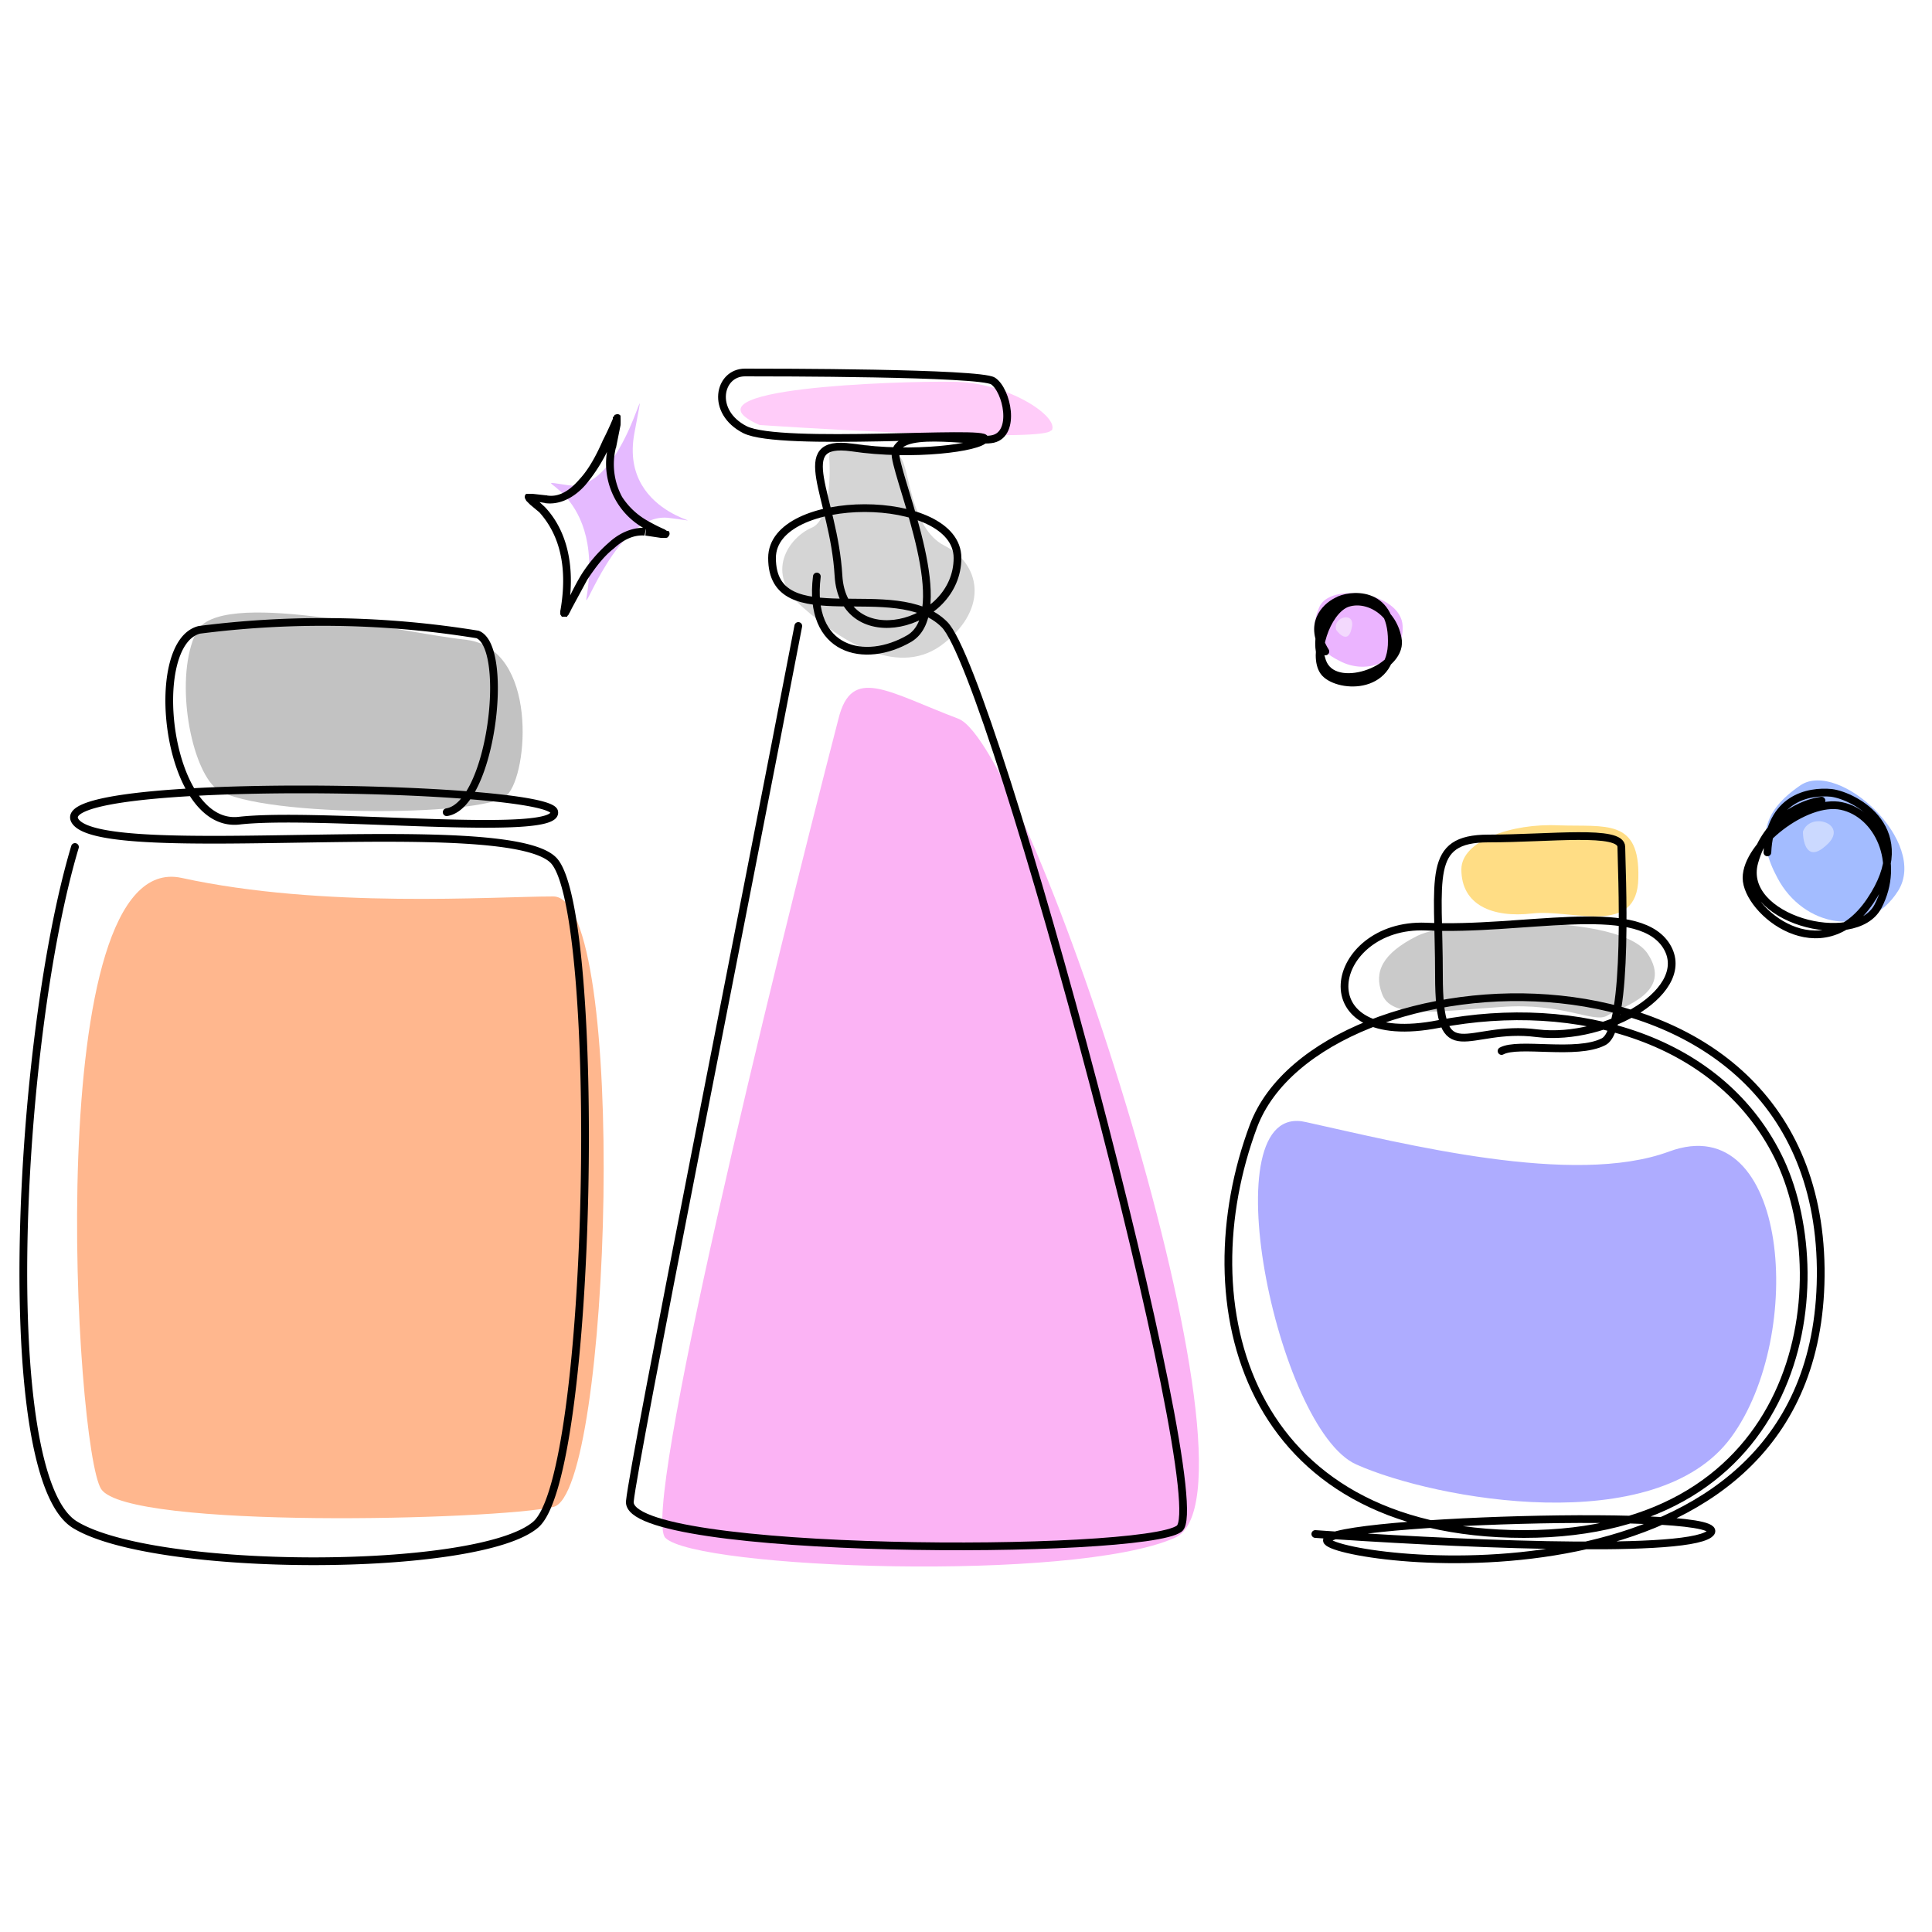
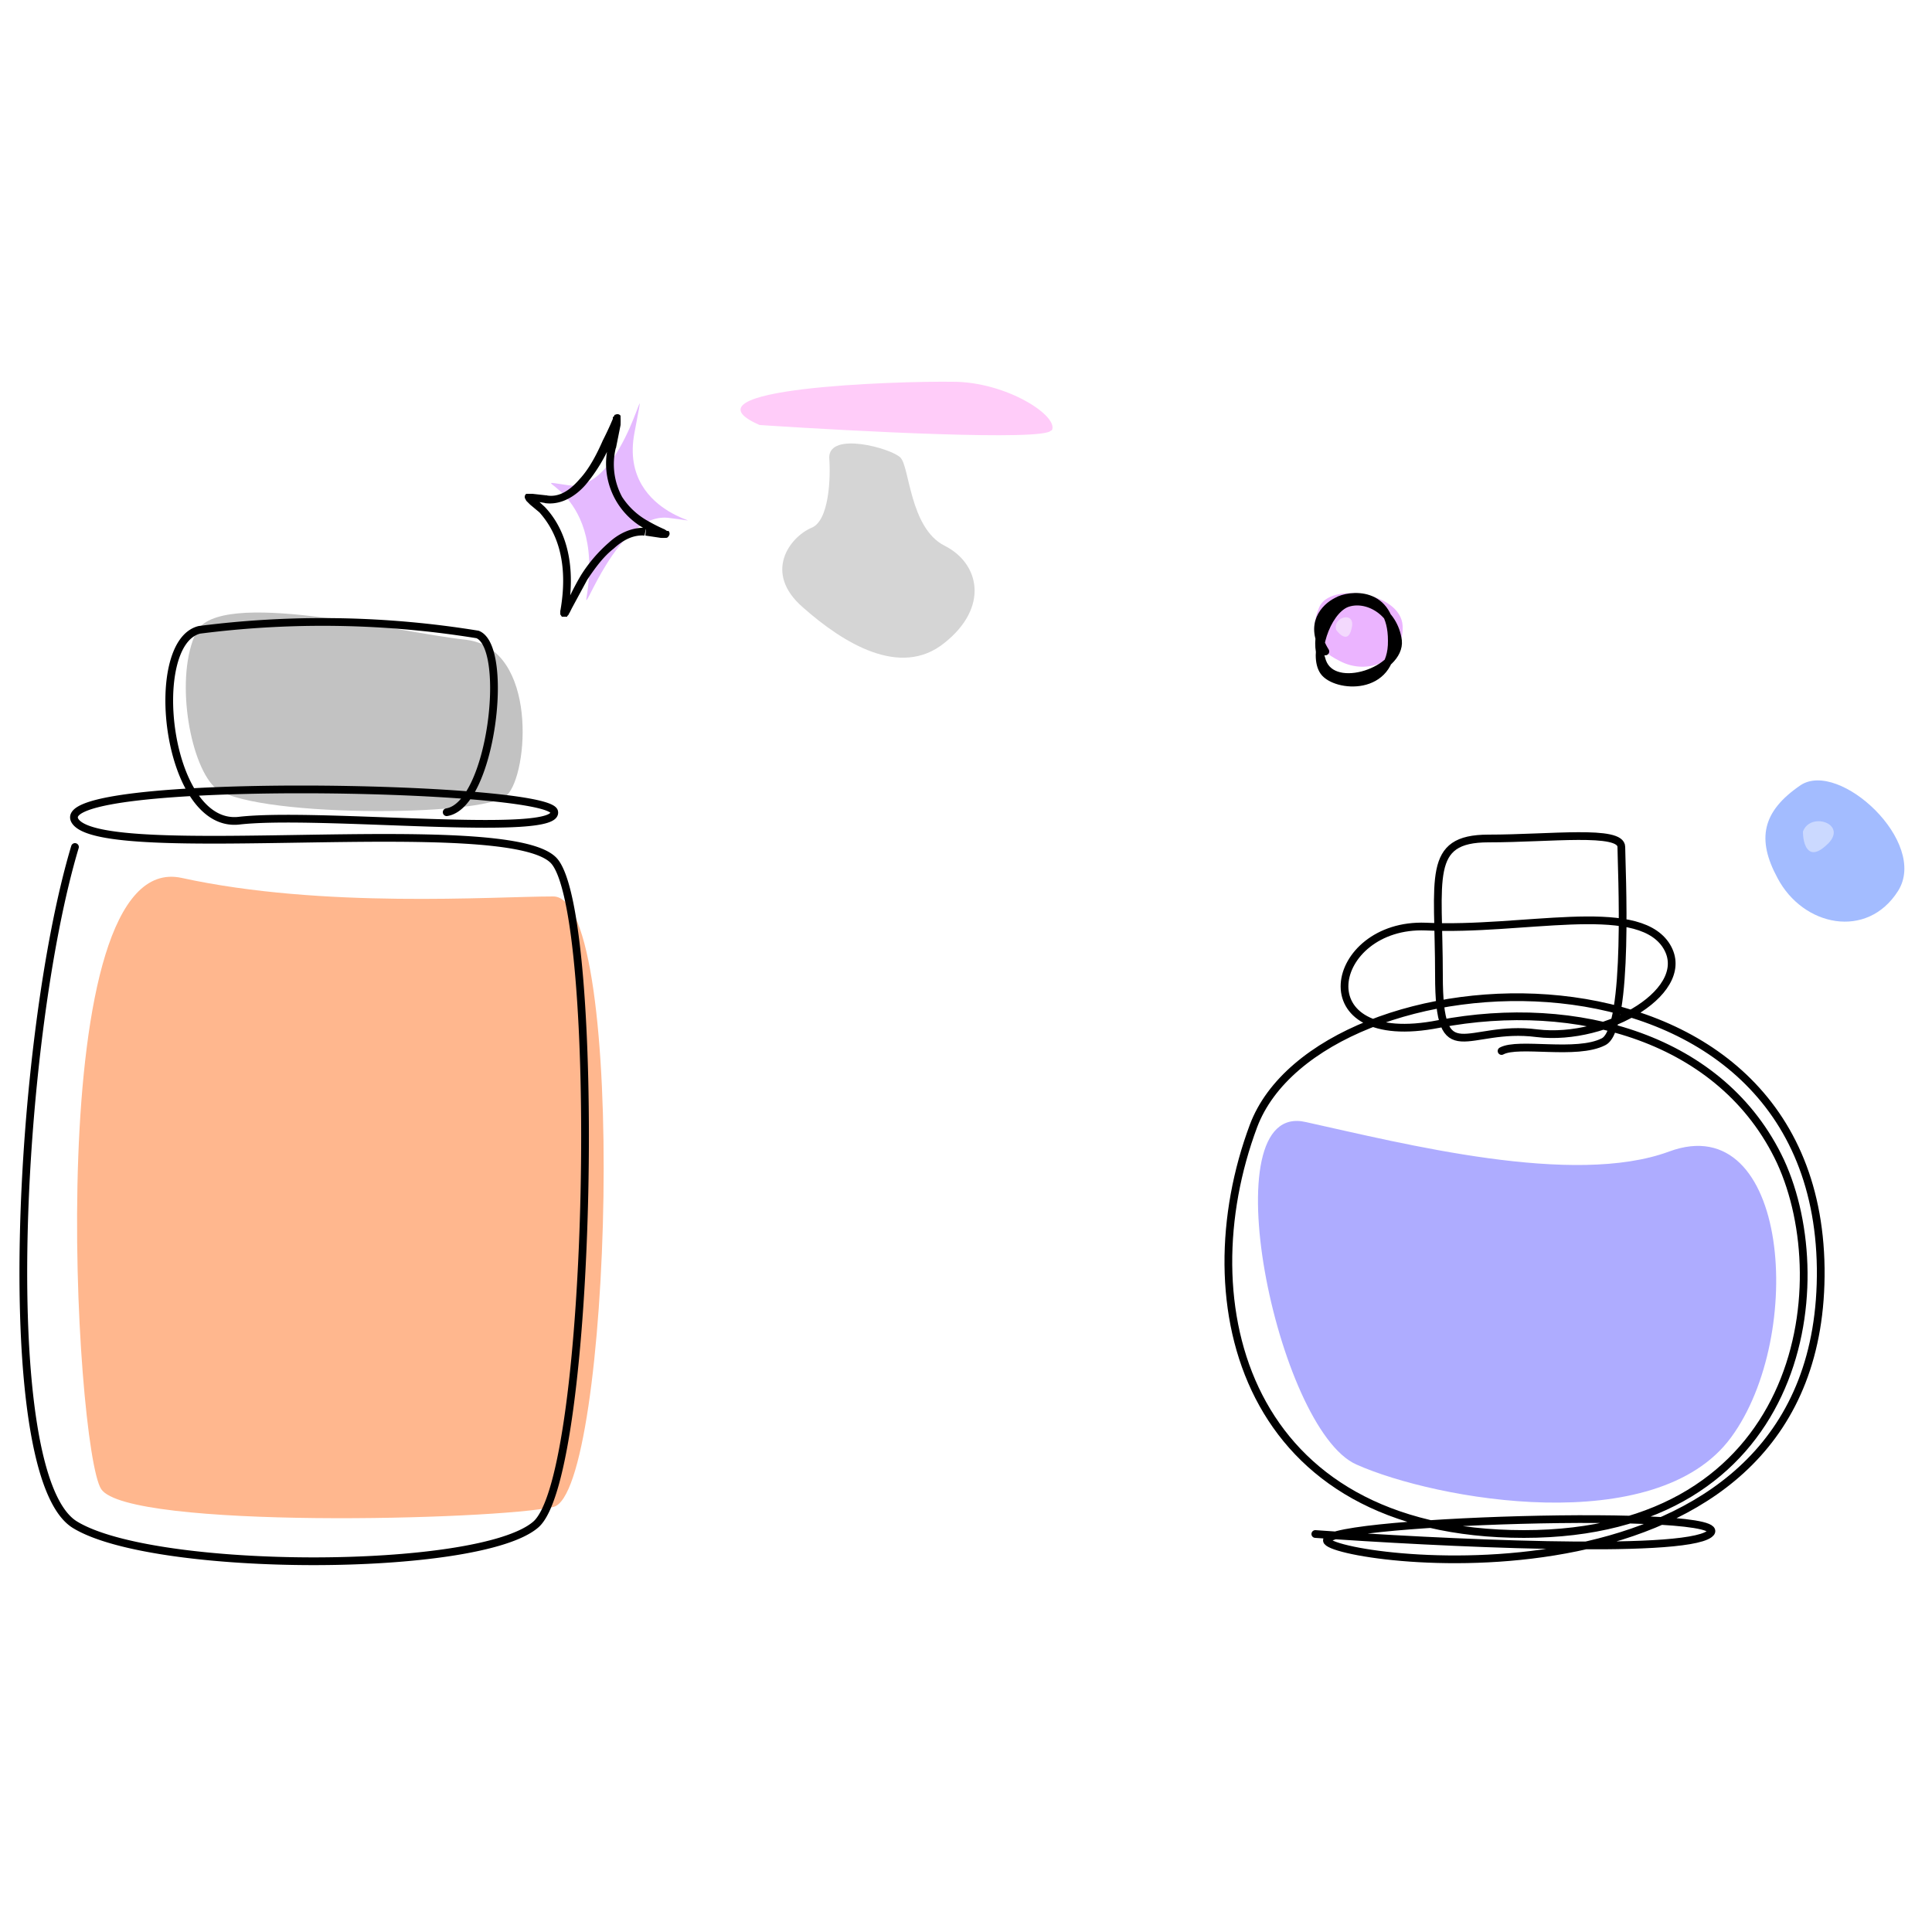
<svg xmlns="http://www.w3.org/2000/svg" fill="none" viewBox="0 0 250 250">
-   <path fill="#FBB3F4" d="M86.1 199c-3.2-3.2 13.6-72 22.4-106 1.7-6.9 6.3-3.5 15.5 0 9.1 3.4 41.2 100.3 28 106-13.1 5.8-61.9 4-65.9 0Z" />
  <path fill="#FFCCF9" d="M136 55.7c-.8 1.4-25.5.1-37.7-.7-11-4.8 17.8-5.7 25-5.6 7 0 13.8 4.5 12.8 6.3Z" />
  <path fill="#D5D5D5" d="M105 68.3c2.3-.9 2.5-6.5 2.3-9.1 0-3.4 8-1.2 9.2 0 1.2 1.1 1.2 9.1 5.7 11.4 4.6 2.3 5.8 8 0 12.6-5.7 4.6-13.1 0-18.3-4.6-5.2-4.5-1.7-9.1 1.1-10.3Z" />
-   <path stroke="#000" stroke-linecap="round" d="M103.3 81C96.1 118.5 82 189 81.5 194.3c-.5 7 66.5 7 71.1 3.5 4.6-3.5-24-110.7-30.4-117-6.3-6.3-22.3 1.6-22.3-8.6 0-8.6 24-8.6 24 0 0 9-14.8 12.6-15.4 2.3-.6-10.3-6.3-17.7 1.7-16.6 8 1.2 16.6 0 17.2-1.1.6-1.2-26.4 1.1-31-1.2-4.5-2.3-3.4-7.4 0-7.4 3.5 0 30.4 0 32.1 1.1 1.8 1.2 3 6.8 0 7.5-2.8.6-13.1-1.8-12.6 2.3.6 4 7.5 20 1.8 23.5-5.8 3.4-13.2 1.7-12-8" />
  <path fill="#C2C2C2" d="M27.7 101.8c-3.2-3.2-5.1-14.3-2.3-20 2.9-5.8 25.8 0 35 1 9.2 1.2 8 17.3 5.2 20.1-3 2.9-33.9 2.9-37.9-1.1Z" />
  <path fill="#FFB78E" d="M71.6 116c-7.8 0-29.8 1.6-48.1-2.4-18.4-4-13.8 74-10.4 79.1 3.5 5.2 51 4 58.5 2.3 7.5-1.7 9.8-79 0-79Z" />
  <path stroke="#000" stroke-linecap="round" d="M9.7 109.6c-7.4 24.7-10.3 81.4 0 87.7 10.3 6.3 52.2 6.3 59.6 0 7.5-6.3 8.6-79.7 2.3-86-6.3-6.3-58.5.6-61.9-5.1-3.4-5.8 60.8-4.6 62-1.2 1 3.5-30.5 0-40.8 1.2-9.4 1-12-23-5.1-24.7a125 125 0 0 1 36 .6c4.2 1.7 1.8 22.1-4 23" />
  <path fill="#AEACFF" d="M216 149c-12.4 4.6-34.3-1-47-3.8-12.6-3-3.8 39.7 6.5 44.3 10.3 4.6 38.8 9.7 48.5-3.5 9.7-13.2 7.5-42.7-8-37Z" />
-   <path fill="#CACACA" d="M178.8 128.5c-1-2.7 0-5.1 4.6-7.4 4.6-2.3 26.4-2.9 29.8 2.3 3.4 5.1-3.4 6.9-5.2 8-1.7 1.1-5.7-1.7-13.7-1.1-8 .5-14.4 1.7-15.5-1.8Z" />
-   <path fill="#FFDD85" d="M189.1 112.5c0-3.7 6.5-6 12.6-5.7 6.1.2 10.5-.9 10.3 6.8-.1 7.7-8.6 4-13.7 4.6-5.2.6-9.2-1.1-9.2-5.7Z" />
  <path stroke="#000" stroke-linecap="round" d="M170.2 198.5c15.5 1.1 47.4 2.7 51 0 4.6-3.5-53.3-1.7-49.3 1.1 4 2.9 64.2 9.8 63.7-35.5-.6-45.3-64.8-41.3-73.4-18.4-8.6 23-1.2 52.8 35 52.8 36 0 40.6-32.1 33.2-48.2-7.5-16-26.4-21.2-44.2-17.8-17.7 3.5-14.3-13.1-1.7-12.6 12.6.6 27-3.4 31 2.3 4 5.8-7.5 12.6-16.6 11.5-9.2-1.2-12.7 5.2-12.7-7.5 0-12.6-1.7-17.7 6.4-17.7 8 0 17.2-1.2 17.2 1.1s1.1 23.5-2.3 25.2c-3.5 1.8-11 0-13.2 1.2" />
  <path fill="#E5BAFF" d="M86.4 67c-6.5-.6-11 13-10.5 10.3 2.5-14.9-9.4-15.5-2.3-14.5 7.5 1 10.7-18.6 8.5-6.8-2.2 11.5 12.7 12 4.3 11Z" />
  <path fill="#000" d="M73 79h-.5.5Zm10.5-10.2v-.4.4Zm-4.3-11h-.5.5Zm-8.5 6.7v.5-.5ZM72.5 79v.5l.2.3h.7v-.1c.2-.1.2-.3.3-.4l.3-.6 2-3.7c1-1.5 2.1-3 3.4-4 1.3-1.2 2.6-1.8 4-1.7l.2-1c-1.8-.1-3.5.7-4.8 1.9a19 19 0 0 0-3.6 4.2c-.9 1.5-1.6 3-2 3.9a24.6 24.6 0 0 1-.5.7h.7v.3h.1v-.2l-1-.1Zm11-9.7 2 .3a6.3 6.3 0 0 0 .6 0h.1s.2 0 .3-.2a.5.5 0 0 0 0-.7h-.2l-.3-.2a19 19 0 0 1-2-1 9.4 9.4 0 0 1-3.5-3.2 8.9 8.9 0 0 1-.8-6.4l-1-.2a9.6 9.6 0 0 0 4.7 10.7 14.2 14.2 0 0 0 2.2 1l.2.1-.1-.2a.5.5 0 0 1 .3-.7h-.3l-2.1-.2-.1 1ZM79.7 58l.6-3a13.1 13.1 0 0 0 0-1v-.2a.5.5 0 0 0-.5-.2l-.3.1v.1l-.2.2v.2l-.3.7a42 42 0 0 1-1 2.1c-.7 1.6-1.7 3.6-3 5-1.3 1.5-2.7 2.4-4.3 2.1l-.2 1c2.1.3 4-.9 5.3-2.4a21.3 21.3 0 0 0 4-7.4l.3-.7v-.2s0 .2-.3.2a.5.5 0 0 1-.4-.2l-.1-.2s0-.1 0 0l-.1.5-.6 3.1 1 .2Zm-9 6.1-1.8-.2h-.8a.5.5 0 0 0-.1.7l.1.2.2.2.3.3 1.2 1c1.6 1.8 4 5.5 2.7 12.8l1 .1c1.3-7.5-1.1-11.6-3-13.6l-1.2-1.1-.4-.3c-.1-.1 0 0 0 0v.2c0 .1 0 .3-.2.3l-.1.1h.2l1.8.3.2-1Z" />
  <path fill="#A3BCFF" d="M230 113.6c-2.7-5-2-8.6 3-12 5-3.3 16.6 7.4 12.6 13.7-4 6.3-12.3 4.6-15.6-1.7Z" />
-   <path stroke="#000" stroke-linecap="round" d="M235.7 103.6c-2.3.3-7.1 2.2-8.7 8-2 7.3 13 11.3 16 5.7 3-5.7 0-12-4.7-13-4.6-1-12.3 5-12.3 9.3 0 4.3 9.7 12.3 16 3 6.3-9.3-2-13.6-5-14-3-.3-8 .7-8.3 7.7" />
  <path fill="#CBD9FF" d="M233.3 107.6c0 1.5.6 4 3 1.8 3.1-2.7-2-4.5-3-1.8Z" />
  <path fill="#EBB4FF" d="M173.3 85.5c-3-1.5-4-3.5-2.6-6.9 1.3-3.3 10.6-2 10.8 2.4.2 4.5-4.5 6.5-8.2 4.5Z" />
  <path stroke="#000" stroke-linecap="round" d="M172.6 78.7c-1 .9-2.7 3.5-1.5 6.9 1.5 4.2 10.2 1.1 9.8-2.7-.5-3.8-4.1-5.8-6.7-4.8-2.6 1.1-4.4 6.7-2.9 8.8 1.5 2.1 8.9 2.7 8.8-4 0-6.7-5.6-6-7.1-5.1-1.6.8-3.7 3-1.5 6.5" />
  <path fill="#F3D9FD" d="M172.9 81.5c.5.7 1.6 1.7 2-.2.6-2.3-2.5-1.5-2 .2Z" />
</svg>